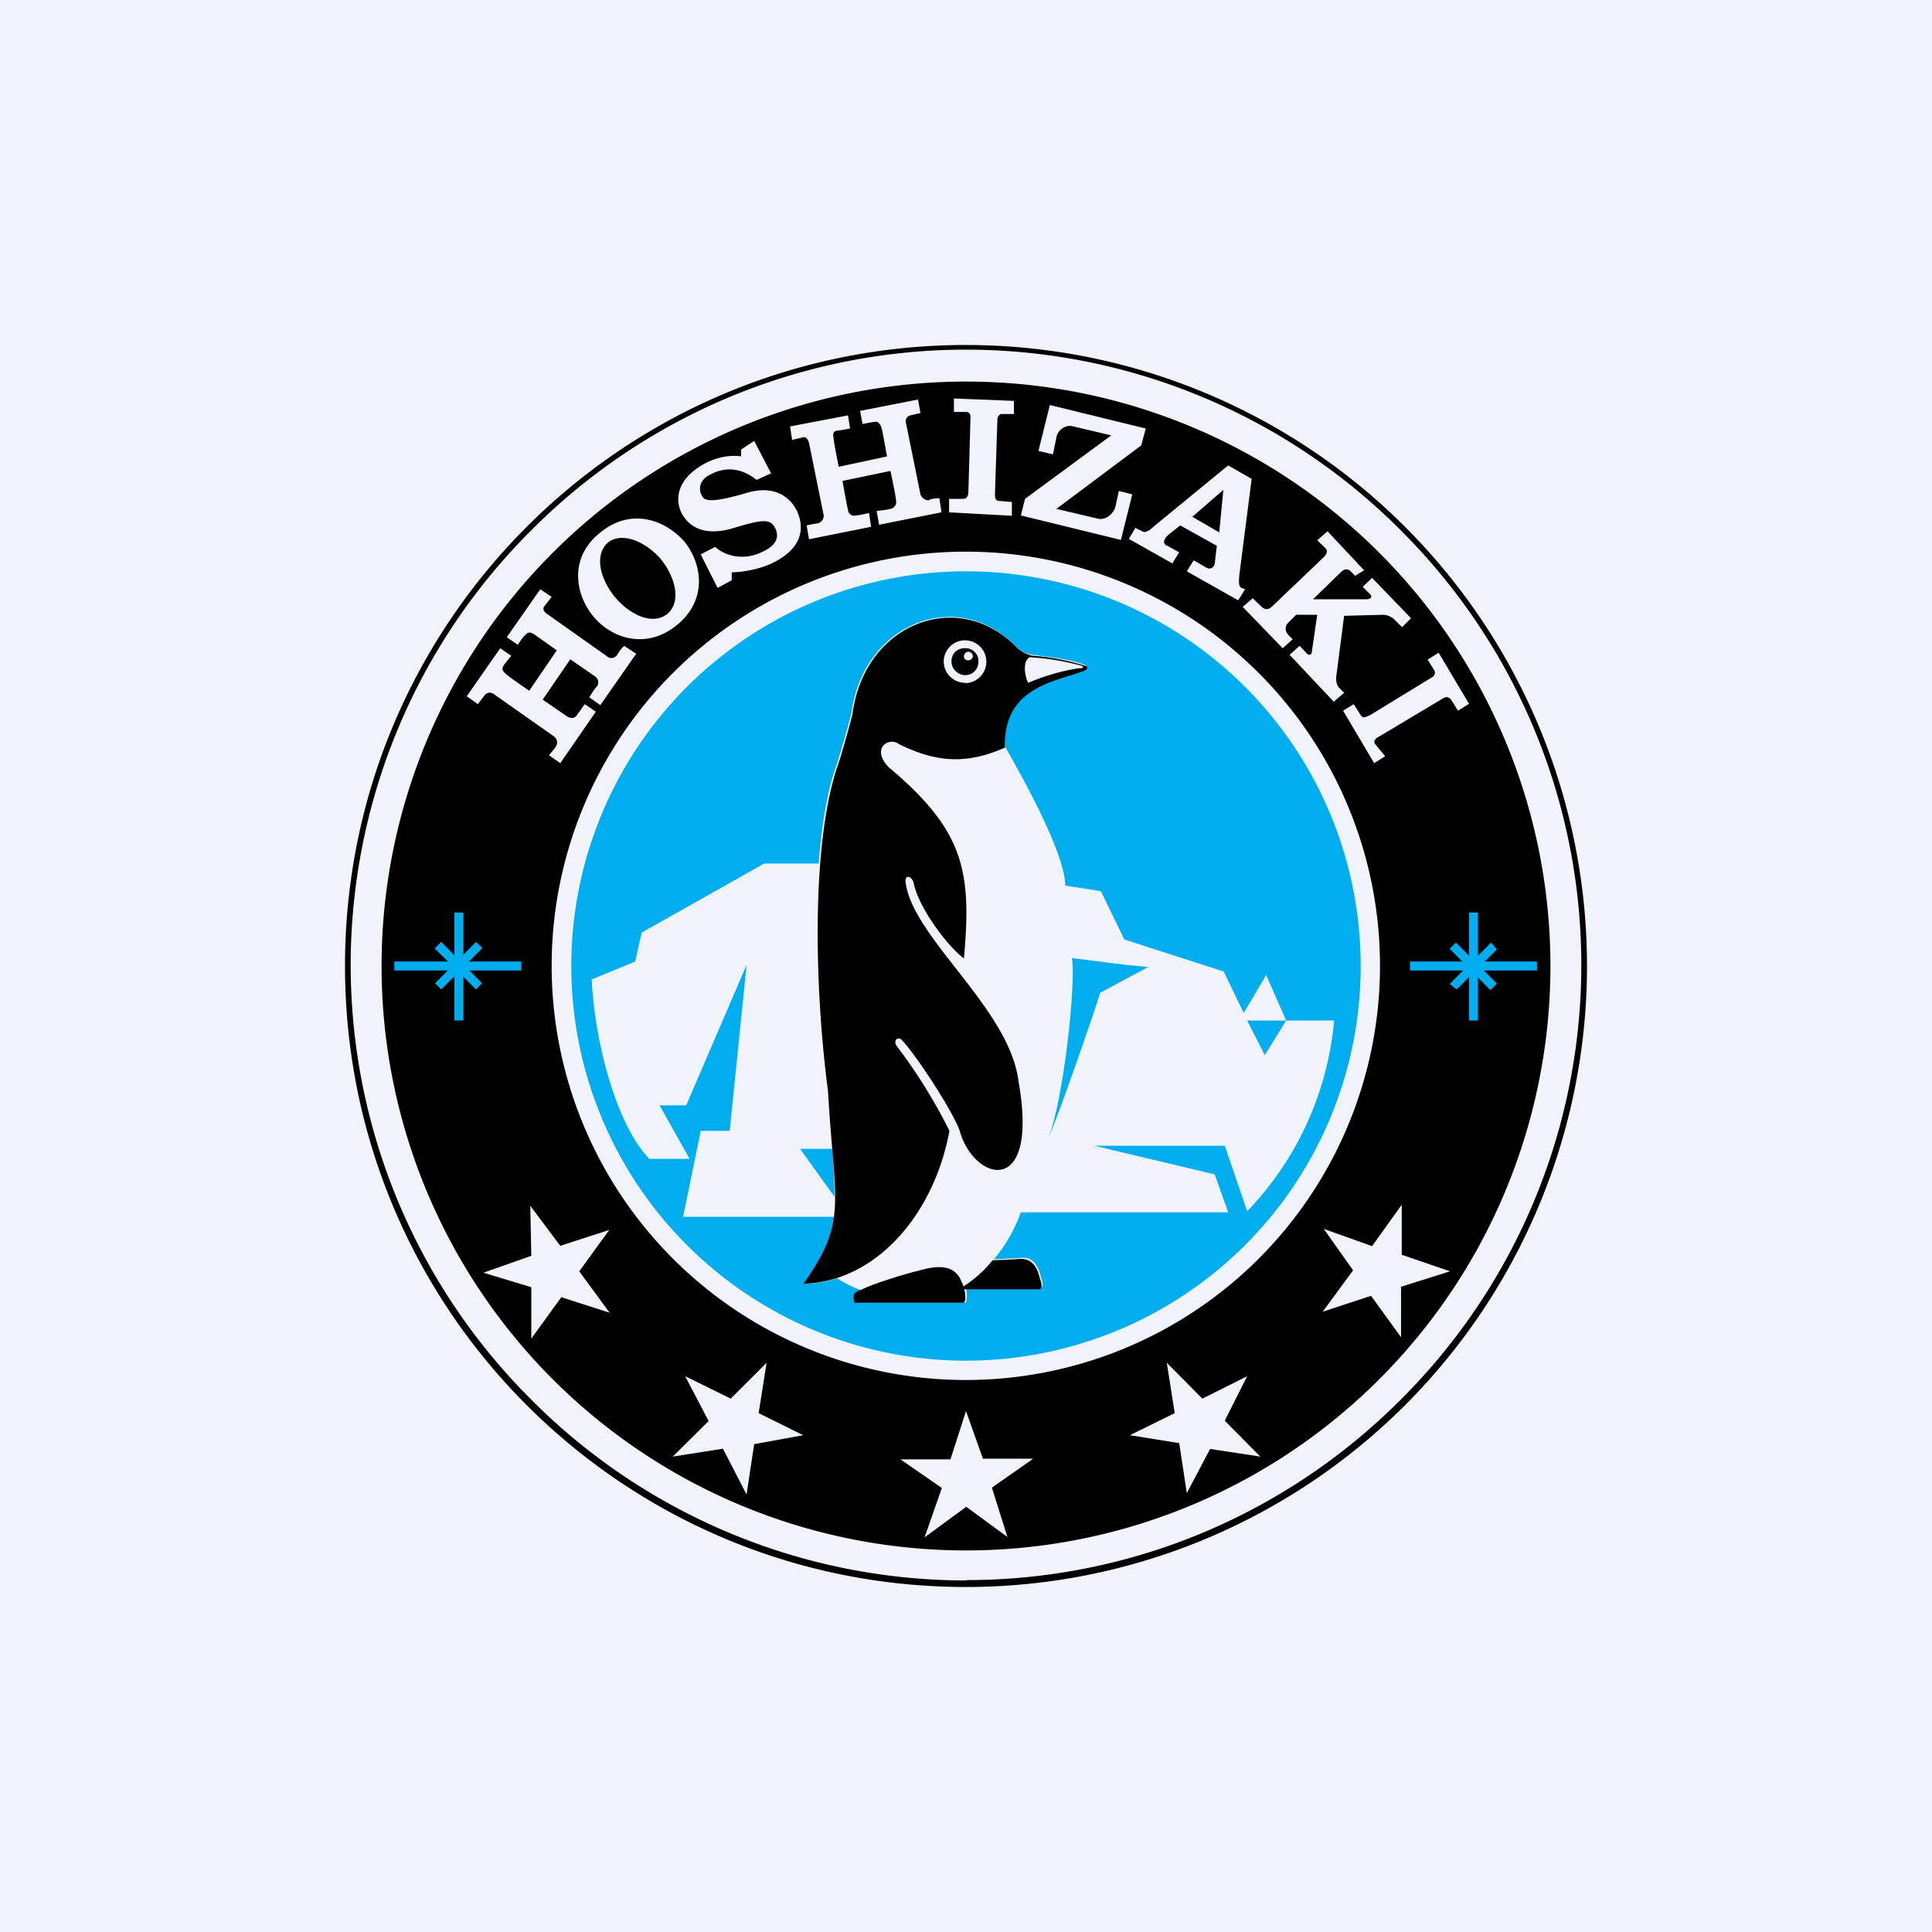
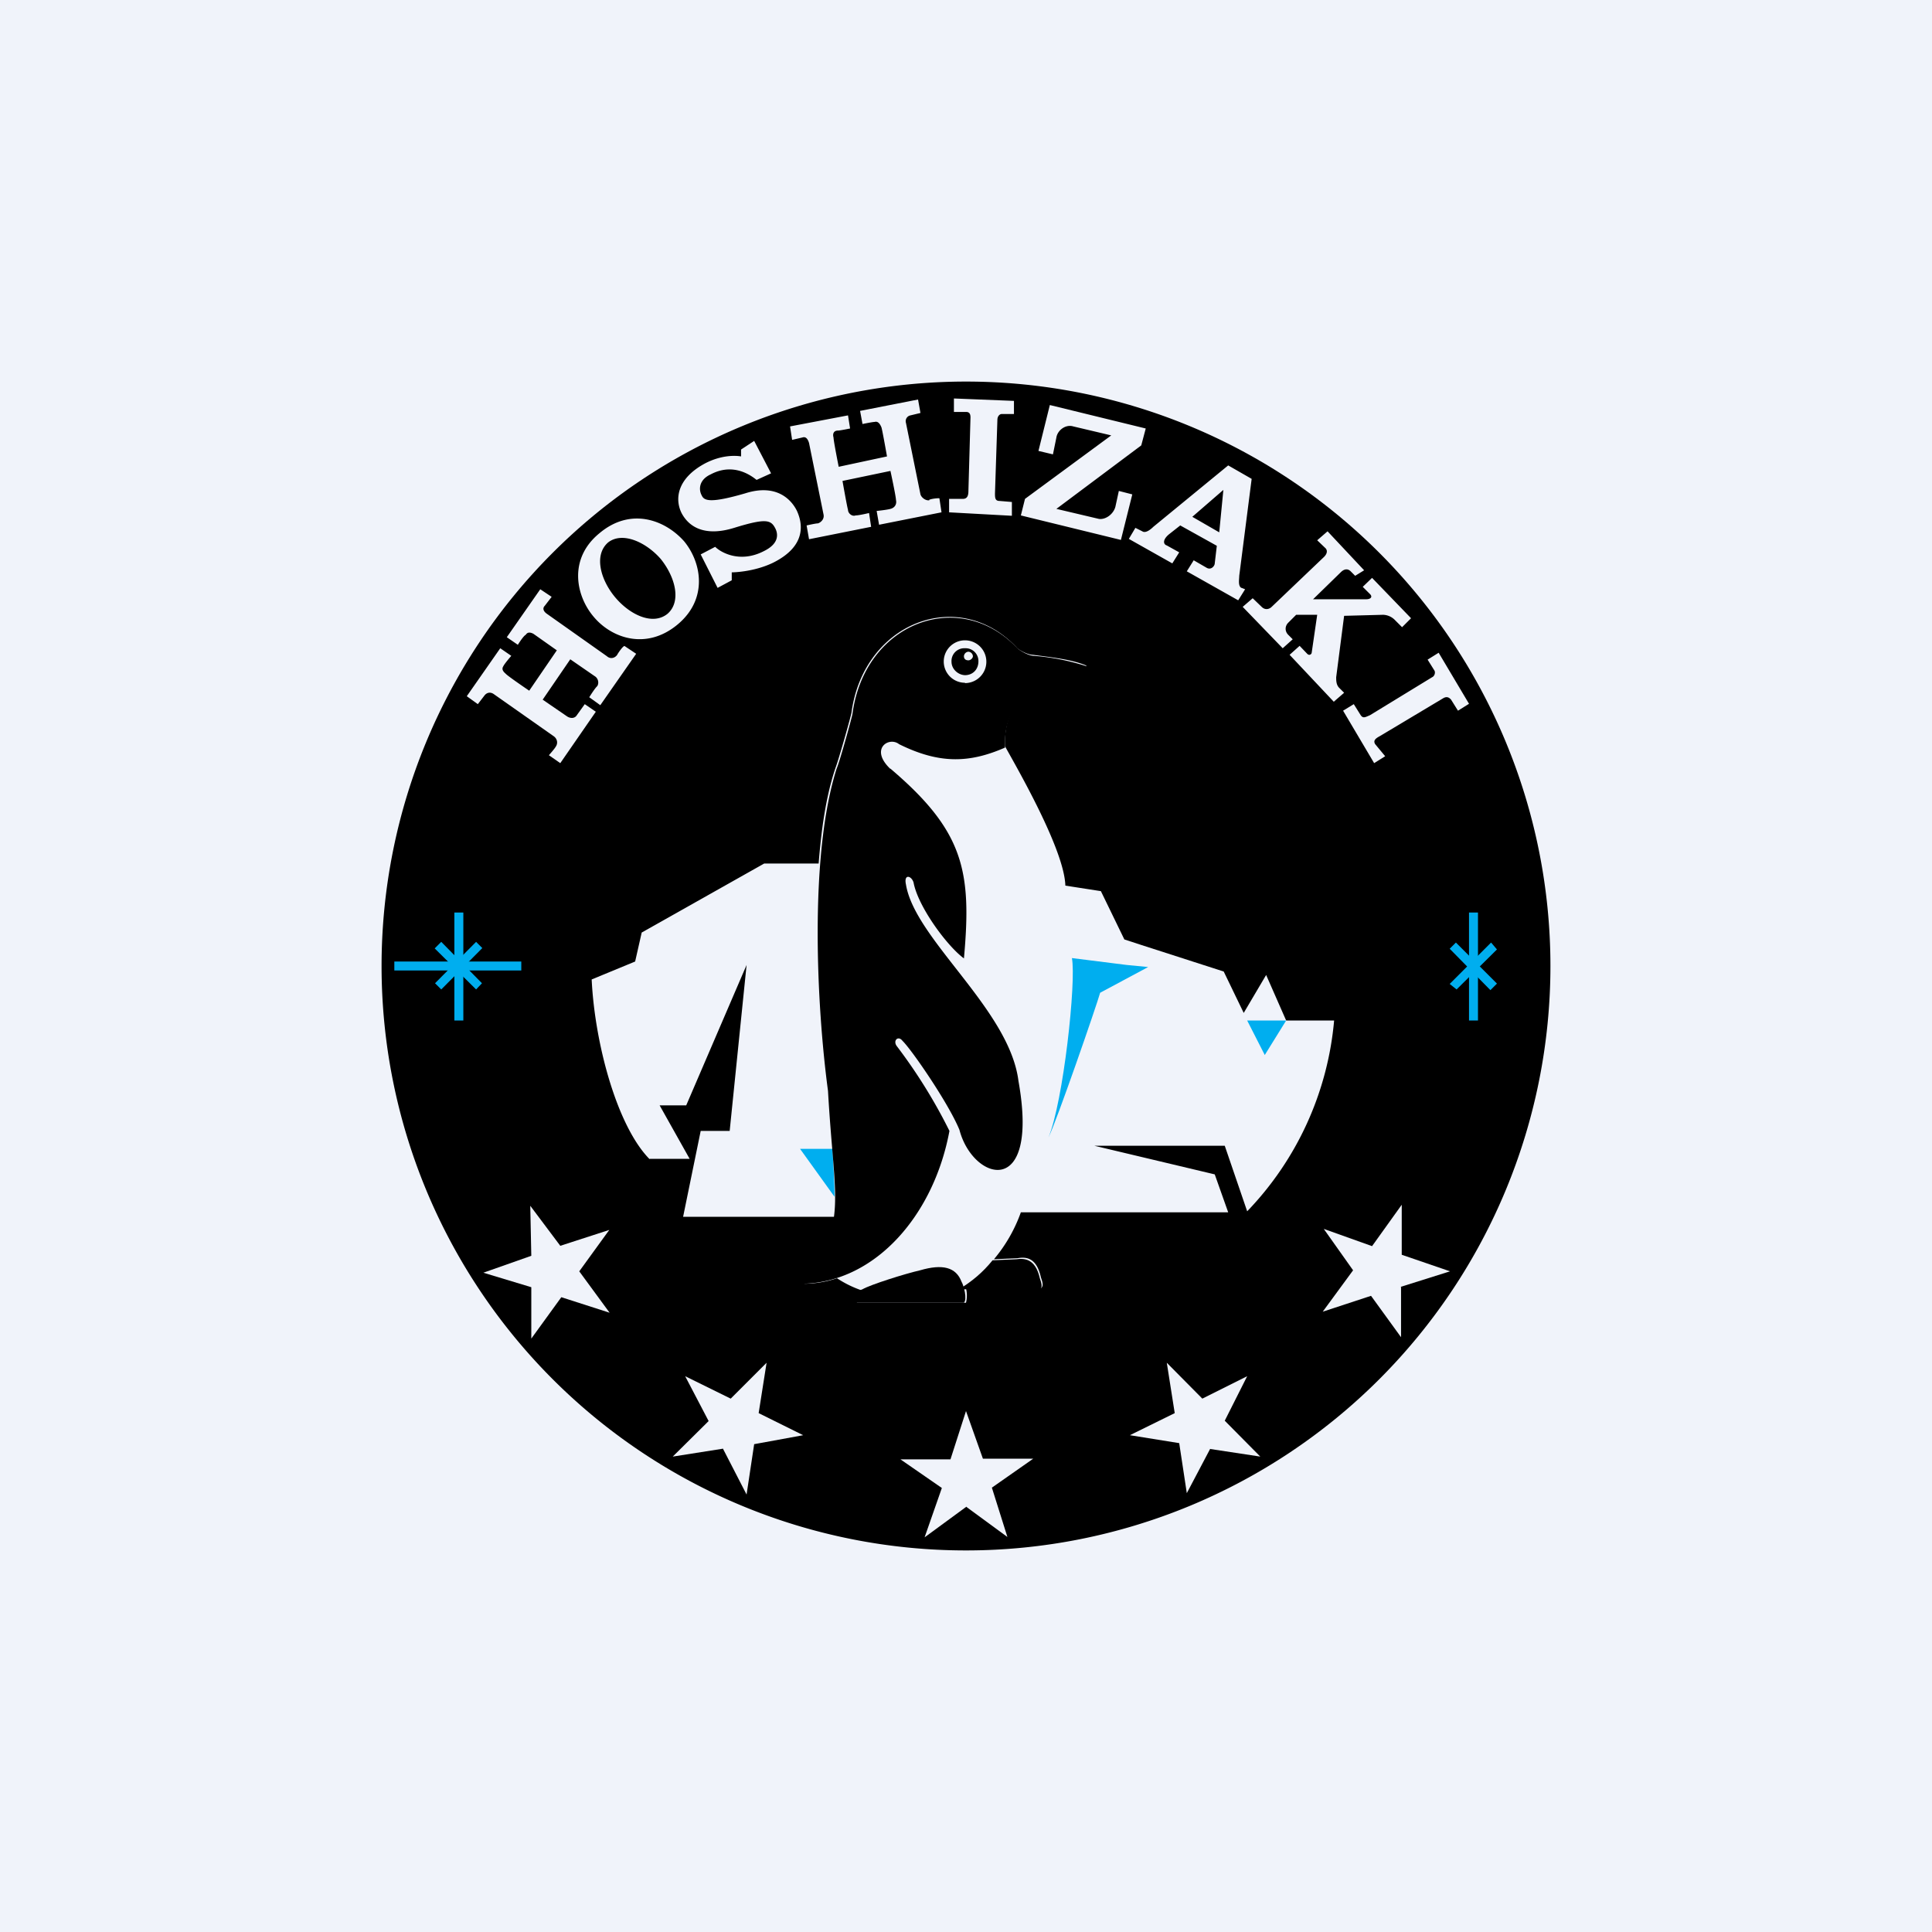
<svg xmlns="http://www.w3.org/2000/svg" width="56" height="56" viewBox="0 0 56 56">
  <path fill="#F0F3FA" d="M0 0h56v56H0z" />
-   <path d="M10 28c0-9.95 8.05-18 18-18a18 18 0 0 1 0 36v-.2c4.92 0 9.38-2 12.6-5.23a17.78 17.78 0 0 0 0-25.2 17.78 17.78 0 0 0-25.2 0 17.78 17.78 0 0 0 0 25.2A17.78 17.78 0 0 0 28 45.81V46c-9.95 0-18-8.05-18-18Z" />
  <path d="M44.94 28a16.94 16.94 0 1 1-33.88 0 16.94 16.94 0 0 1 33.88 0Z" />
  <path d="m28 43.67 1.2.88-.45-1.43 1.2-.84h-1.46L28 40.9l-.45 1.4H26.1l1.2.83-.5 1.43 1.2-.88ZM35.08 42l1.45.22-1.03-1.04.65-1.29-1.3.65-1.03-1.04.23 1.46-1.3.64 1.43.23.22 1.45.68-1.29ZM40.6 37.3l1.43-.45-1.4-.48v-1.45l-.86 1.2-1.4-.5.85 1.2-.88 1.2 1.4-.46.87 1.2v-1.45ZM20.96 42l.68 1.32.22-1.46 1.42-.26-1.29-.64.23-1.46-1.04 1.04-1.32-.65.68 1.3-1.04 1.03 1.46-.23ZM15.4 37.3v1.5l.87-1.2 1.4.45-.88-1.2.87-1.2-1.42.46-.87-1.16.03 1.45-1.39.49 1.39.42ZM39.86 21.57c-.06-.1 0-.16.13-.23l1.84-1.1c.1-.06.17-.03.23.04l.2.32.32-.2-.88-1.48-.32.2.2.32c.03.06 0 .16-.07.19l-1.8 1.1c-.14.06-.2.1-.27 0l-.2-.32-.31.19.9 1.52.32-.2-.29-.35ZM32.43 14.23l-.1.46c-.06.22-.29.38-.48.35l-1.23-.29 2.46-1.84.13-.49-2.78-.68-.33 1.33.42.1.1-.49c.03-.2.26-.39.49-.32l1.1.26-2.5 1.84-.12.48 2.9.71.33-1.32-.39-.1ZM35.98 17.04c-.1-.06-.06-.25-.06-.35l.36-2.81-.68-.39-2.17 1.78c-.06.06-.22.2-.32.13l-.2-.1-.19.32 1.26.71.2-.32-.36-.2c-.1-.03-.13-.16.06-.32l.33-.26 1.06.59-.06.51c0 .07-.1.2-.23.13l-.38-.22-.2.32 1.49.84.2-.32-.1-.04Zm-1.42-2.06.9-.78-.12 1.23-.78-.45ZM39.28 16.69l-.13-.13c-.06-.06-.16-.1-.29.03l-.8.78h1.54c.13 0 .2-.07.1-.16l-.2-.2.27-.26 1.13 1.17-.26.26-.2-.2a.5.5 0 0 0-.35-.16l-1.13.03-.23 1.78c0 .1 0 .23.1.32l.13.13-.3.26-1.28-1.36.29-.26.22.23c.07.07.13 0 .13-.03l.16-1.1h-.61l-.23.23c-.1.1-.1.25 0 .35l.13.13-.29.26-1.16-1.2.29-.25.26.25c.1.1.22.07.29 0l1.52-1.45c.1-.1.1-.2.03-.26l-.23-.22.3-.26 1.06 1.13-.26.16ZM26.94 14.5c-.1.02-.23-.07-.26-.17l-.42-2.07c-.03-.1.03-.2.13-.22l.29-.07-.07-.39-1.68.33.07.38s.29-.06.35-.06c.1-.03.16.06.2.16.03.1.16.84.16.84l-1.4.3s-.15-.75-.15-.85c-.03-.1 0-.2.13-.2.06 0 .35-.06.35-.06l-.06-.38-1.68.32.06.39.3-.07c.09-.03.15.03.19.16l.42 2.07c.03.13-.07.23-.16.26-.07 0-.33.06-.33.06l.07.4 1.8-.36-.06-.4s-.29.07-.39.07c-.1.04-.22-.06-.22-.16-.03-.1-.16-.84-.16-.84l1.39-.29s.16.74.16.84c.03.13-.04.23-.16.26-.1.03-.4.06-.4.06l.07.4 1.81-.36-.06-.4c.03-.02-.23 0-.3.04ZM17.89 18.98c-.07.1-.2.13-.3.04l-1.74-1.23c-.1-.07-.13-.16-.06-.23l.2-.26-.33-.22-.97 1.39.32.22s.16-.26.23-.29c.06-.1.16-.06.22-.03l.68.48-.8 1.17s-.62-.42-.68-.49c-.07-.06-.13-.13-.07-.22.03-.07.23-.3.23-.3l-.32-.22-.97 1.39.32.23.2-.26c.06-.07.15-.1.25-.04l1.75 1.23c.1.07.13.2.06.3-.03.06-.2.25-.2.25l.33.23 1.03-1.49-.32-.22-.23.32c-.06.1-.19.1-.29.03l-.7-.48.8-1.17.71.49c.1.06.13.2.07.29-.07.06-.23.32-.23.32l.32.23 1.04-1.49-.33-.22c-.03-.04-.19.19-.22.25ZM21.86 12.78l.49.94-.42.19c-.13-.1-.65-.52-1.33-.16-.35.16-.35.45-.26.61.07.16.26.23 1.26-.06.94-.3 1.36.22 1.5.51.15.33.31 1-.69 1.5-.58.28-1.2.28-1.2.28v.23l-.41.22-.49-.97.42-.22c.16.16.71.48 1.4.13.48-.23.41-.52.35-.65-.13-.26-.26-.32-1.2-.03-.74.23-1.26.06-1.52-.42-.2-.39-.16-1 .68-1.45.58-.3 1.04-.2 1.04-.2v-.2l.38-.25ZM19.15 16.2c.42.52.61 1.23.2 1.59-.43.35-1.1.03-1.53-.49-.42-.51-.61-1.22-.19-1.58.42-.32 1.1 0 1.52.48Zm-1.78-.74c-.9.74-.68 1.81-.16 2.42.52.62 1.52.97 2.42.23.9-.74.71-1.8.2-2.42-.55-.62-1.55-1-2.46-.23ZM28.97 14.52c-.13 0-.13-.1-.13-.22l.07-2.13c0-.1.06-.17.13-.17h.35v-.38l-1.74-.07v.39H28c.1 0 .13.06.13.16l-.06 2.13c0 .13-.03.23-.16.23h-.4v.39l1.82.1v-.4l-.36-.03Z" fill="#F0F3FA" />
-   <path d="M44.55 27.87h-3.68v.26h3.68v-.26Z" fill="#00AEEF" />
  <path d="M42.84 26.45h-.26v3.13h.26v-3.13Z" fill="#00AEEF" />
  <path d="m42.2 27.32-.18.18 1.18 1.2.19-.19-1.19-1.19Z" fill="#00AEEF" />
  <path d="m42.22 28.68-.2-.16 1.2-1.2.17.2-1.17 1.16ZM15.1 27.87h-3.67v.26h3.68v-.26Z" fill="#00AEEF" />
  <path d="M13.43 26.45h-.26v3.13h.26v-3.13Z" fill="#00AEEF" />
  <path d="m12.79 27.3-.19.19 1.2 1.19.17-.18-1.18-1.2Z" fill="#00AEEF" />
  <path d="m13.8 27.3-1.19 1.2.18.18 1.19-1.2-.18-.18Z" fill="#00AEEF" />
-   <path d="M40 28a12 12 0 1 1-24.01-.01A12 12 0 0 1 40 28Z" fill="#F0F3FA" />
-   <path d="M39.44 28a11.44 11.44 0 1 1-22.88 0 11.44 11.44 0 0 1 22.88 0Z" fill="#00AEEF" />
+   <path d="M40 28A12 12 0 0 1 40 28Z" fill="#F0F3FA" />
  <path d="M18.83 33.6c-.94-.95-1.59-3.34-1.68-5.21l1.26-.52.19-.84 3.55-2h1.59c-.03.29-.03.61-.07.93.07-1.39.2-2.68.55-3.71.1-.26.46-1.55.46-1.59.35-2.61 3.1-3.68 4.78-1.9.03.06.32.22.48.22.52.07 1.1.13 1.52.3.07.03.03.1-.06.12-.81.33-2.33.46-2.27 2.23-.16.07-.32.13-.48.17.16-.04.32-.1.48-.17.36.65 1.72 3 1.75 4.04l1.03.16.68 1.4.49.16 2.39.77.58 1.2.65-1.1.58 1.32h1.39a9.13 9.13 0 0 1-2.52 5.53l-.65-1.9h-3.78l3.49.83.39 1.1h-6.01a4.41 4.41 0 0 1-.78 1.36l.68-.03c.23-.04.55-.04.68.55.03.1.1.25 0 .32H28a.9.9 0 0 1 0 .42h-3.16c-.07-.26.03-.3.13-.36a3.13 3.13 0 0 1-.71-.35 3 3 0 0 1-.94.16c.55-.8.8-1.32.9-1.94H19.8l.51-2.49h.84l.49-4.81-1.75 4.07h-.77l.87 1.55h-1.16Z" fill="#F0F3FA" />
  <path d="m31.88 28.78 1.4-.75-.62-.06-1.59-.2c.13.68-.25 4.17-.68 5.2.23-.45 1.4-3.84 1.5-4.2ZM24.19 34.69c0-.39-.03-.84-.06-1.39h-.94l1 1.39Z" fill="#00AEEF" />
  <path d="M25.8 22.28c-.6-.58-.03-.94.26-.71 1.17.58 2.04.55 3.07.1-.06-1.78 1.5-1.91 2.3-2.23.1-.04.1-.1.06-.13a6.67 6.67 0 0 0-1.52-.3c-.16 0-.42-.16-.48-.22-1.68-1.78-4.43-.74-4.78 1.9 0 .04-.36 1.36-.46 1.59-.8 2.52-.58 6.88-.25 9.34.19 3.33.58 3.75-.71 5.59 2.1-.06 3.78-2 4.23-4.43A15.3 15.3 0 0 0 26 30.33c-.13-.16.03-.33.16-.16.26.25 1.33 1.8 1.65 2.58.39 1.49 2.33 2.04 1.71-1.42-.26-2.07-3-4.1-3.26-5.69-.07-.32.16-.26.22-.06.13.7.97 1.84 1.46 2.2.23-2.53 0-3.69-2.13-5.5Z" />
  <path d="M27.97 19.8a.61.61 0 1 0 0-1.24.61.61 0 0 0 0 1.23Z" fill="#F0F3FA" />
  <path d="M27.97 19.57c.23 0 .39-.17.39-.4a.37.37 0 0 0-.39-.38.37.37 0 0 0-.39.39c0 .22.2.39.4.39Z" />
  <path d="M28.07 19.14c.06 0 .13-.06.13-.12a.14.14 0 0 0-.13-.13.14.14 0 0 0-.13.13c0 .06.03.12.13.12Z" fill="#F0F3FA" />
  <path d="M25 37.37c-.16.07-.33.07-.23.39h3.17c.1-.1 0-.49-.07-.61-.16-.42-.55-.52-1.2-.33-.44.1-1.45.42-1.67.55Z" />
-   <path d="M31.36 19.3a7.3 7.3 0 0 0-1.51-.25c-.26.13-.1.7-.04.74.52-.22 1-.35 1.46-.42.16 0 .13-.03.1-.06Z" fill="#F0F3FA" />
  <path d="M36.15 29.58h1.13l-.62 1-.51-1Z" fill="#00AEEF" />
  <path d="m28.78 36.53.68-.03c.22-.03.55-.03.68.55.03.1.1.26 0 .32H27.8c.36-.22.68-.48.97-.84Z" />
</svg>